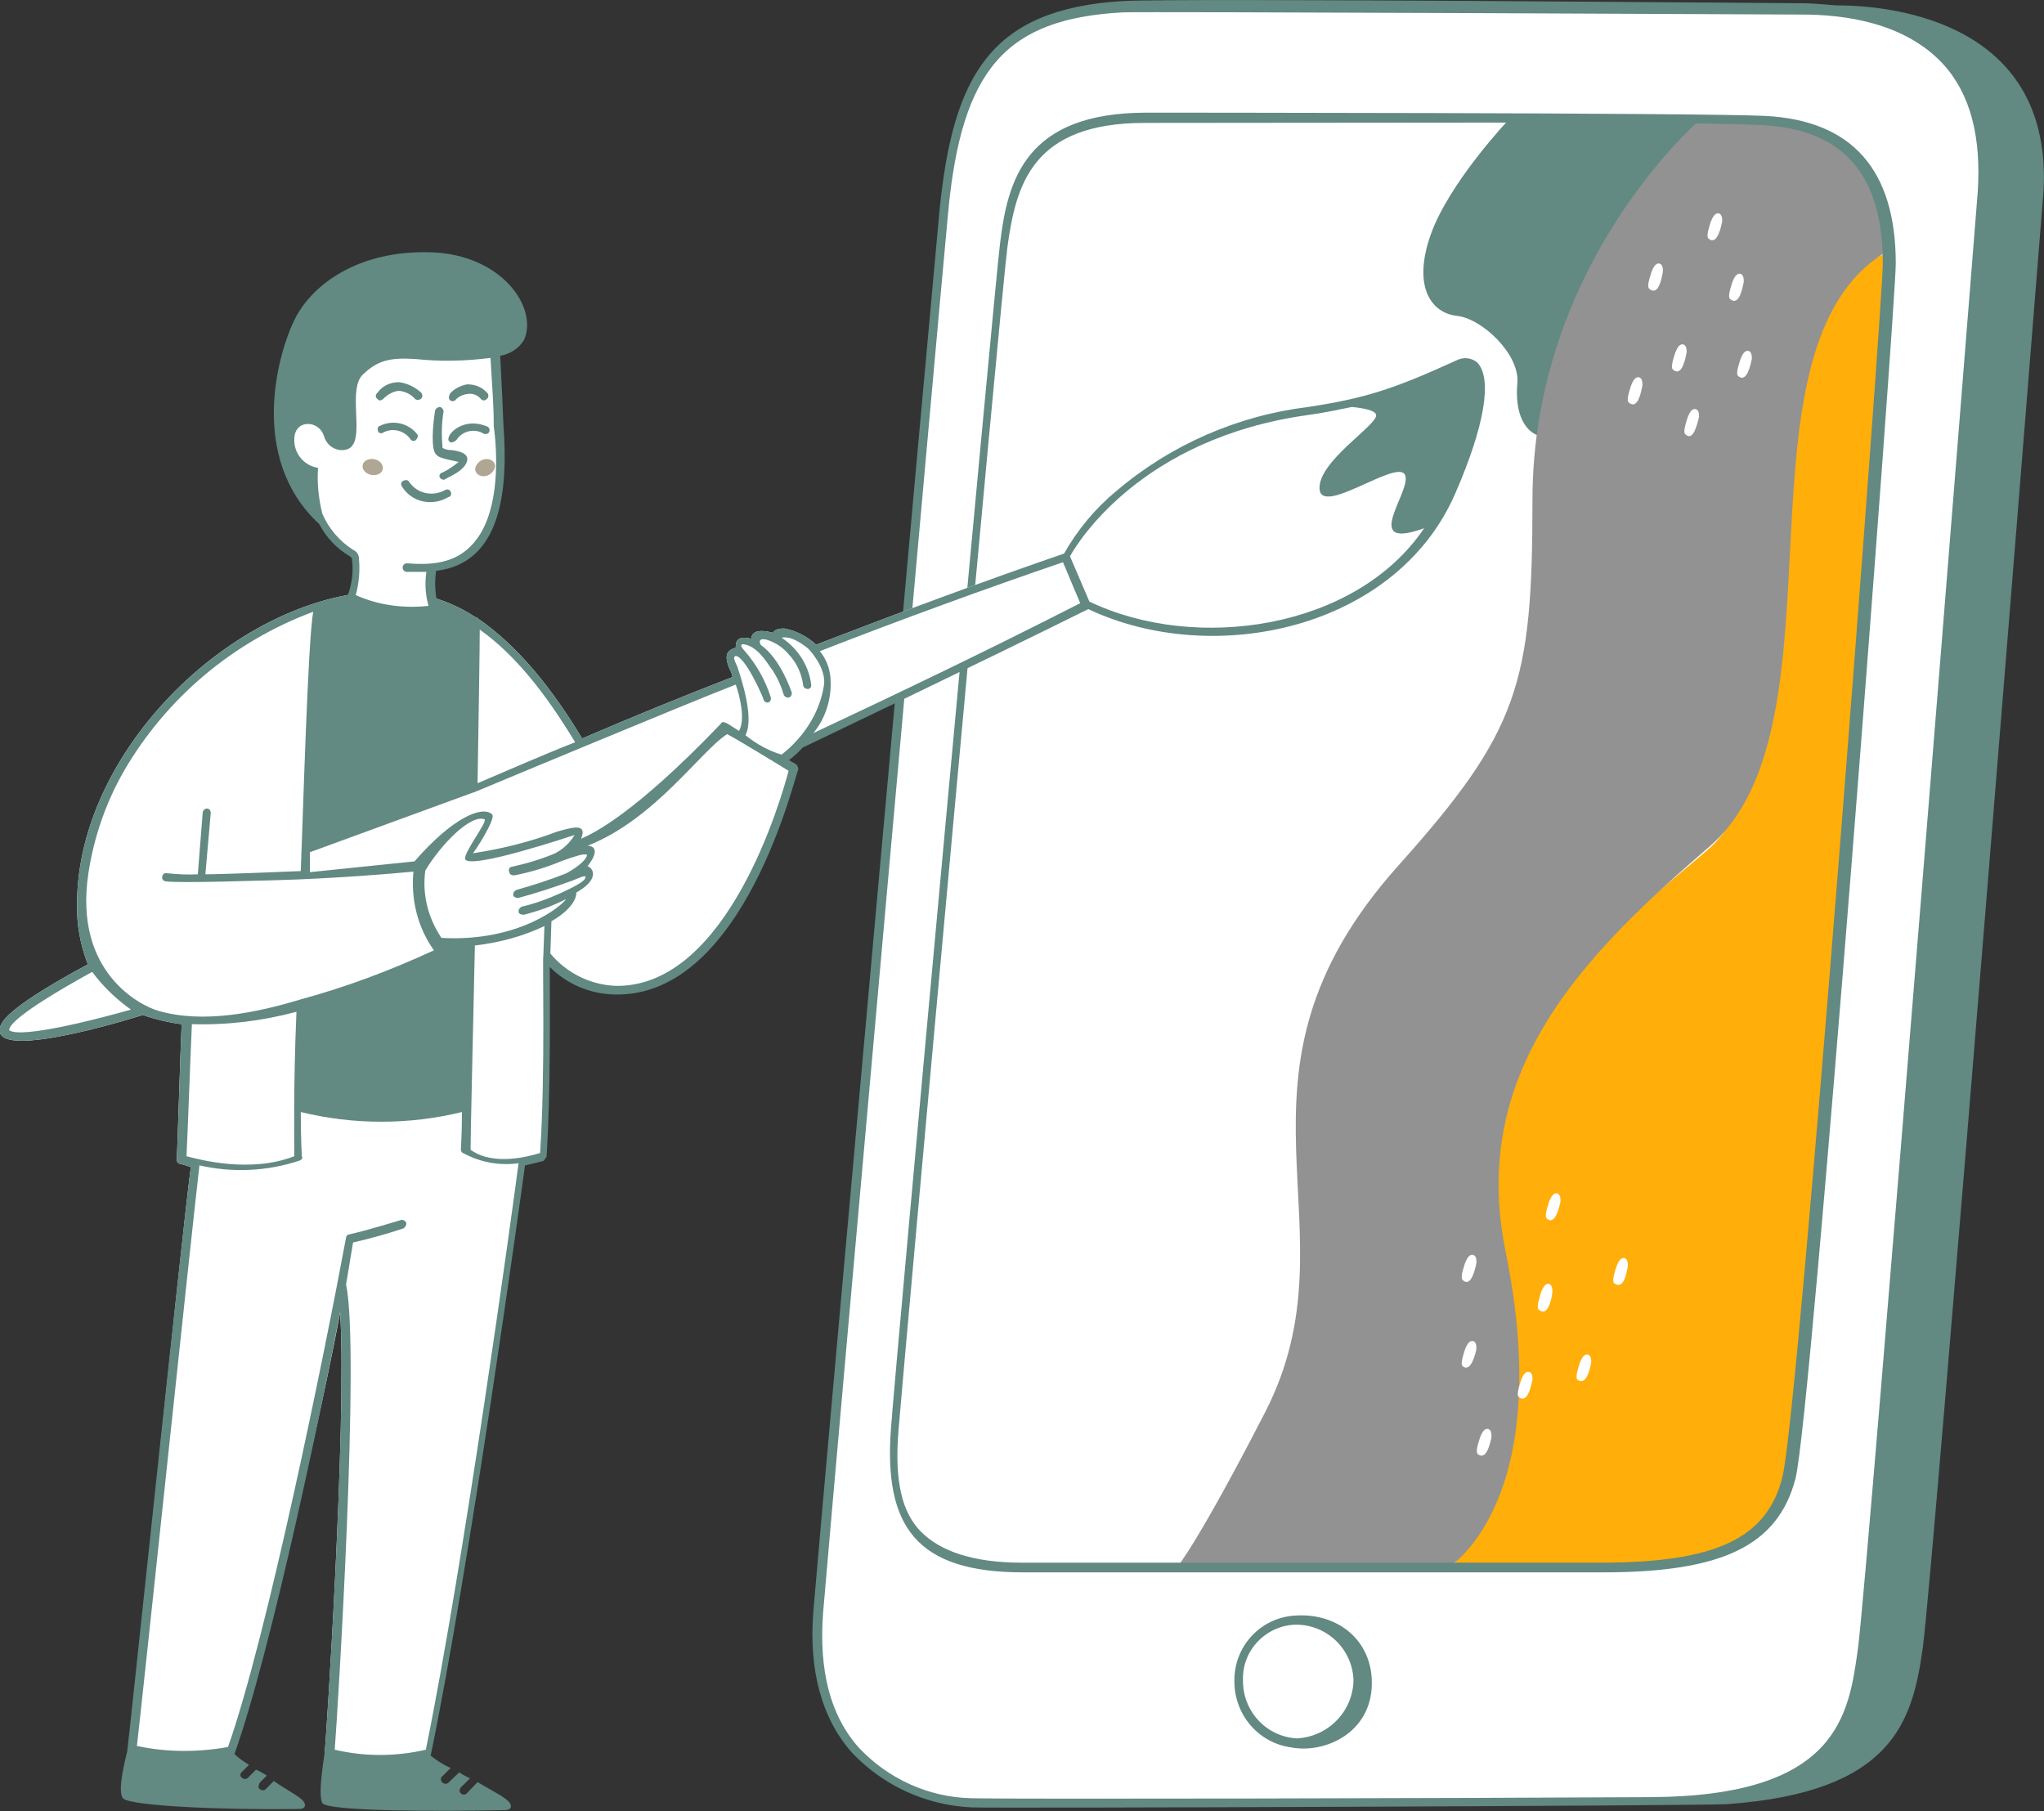
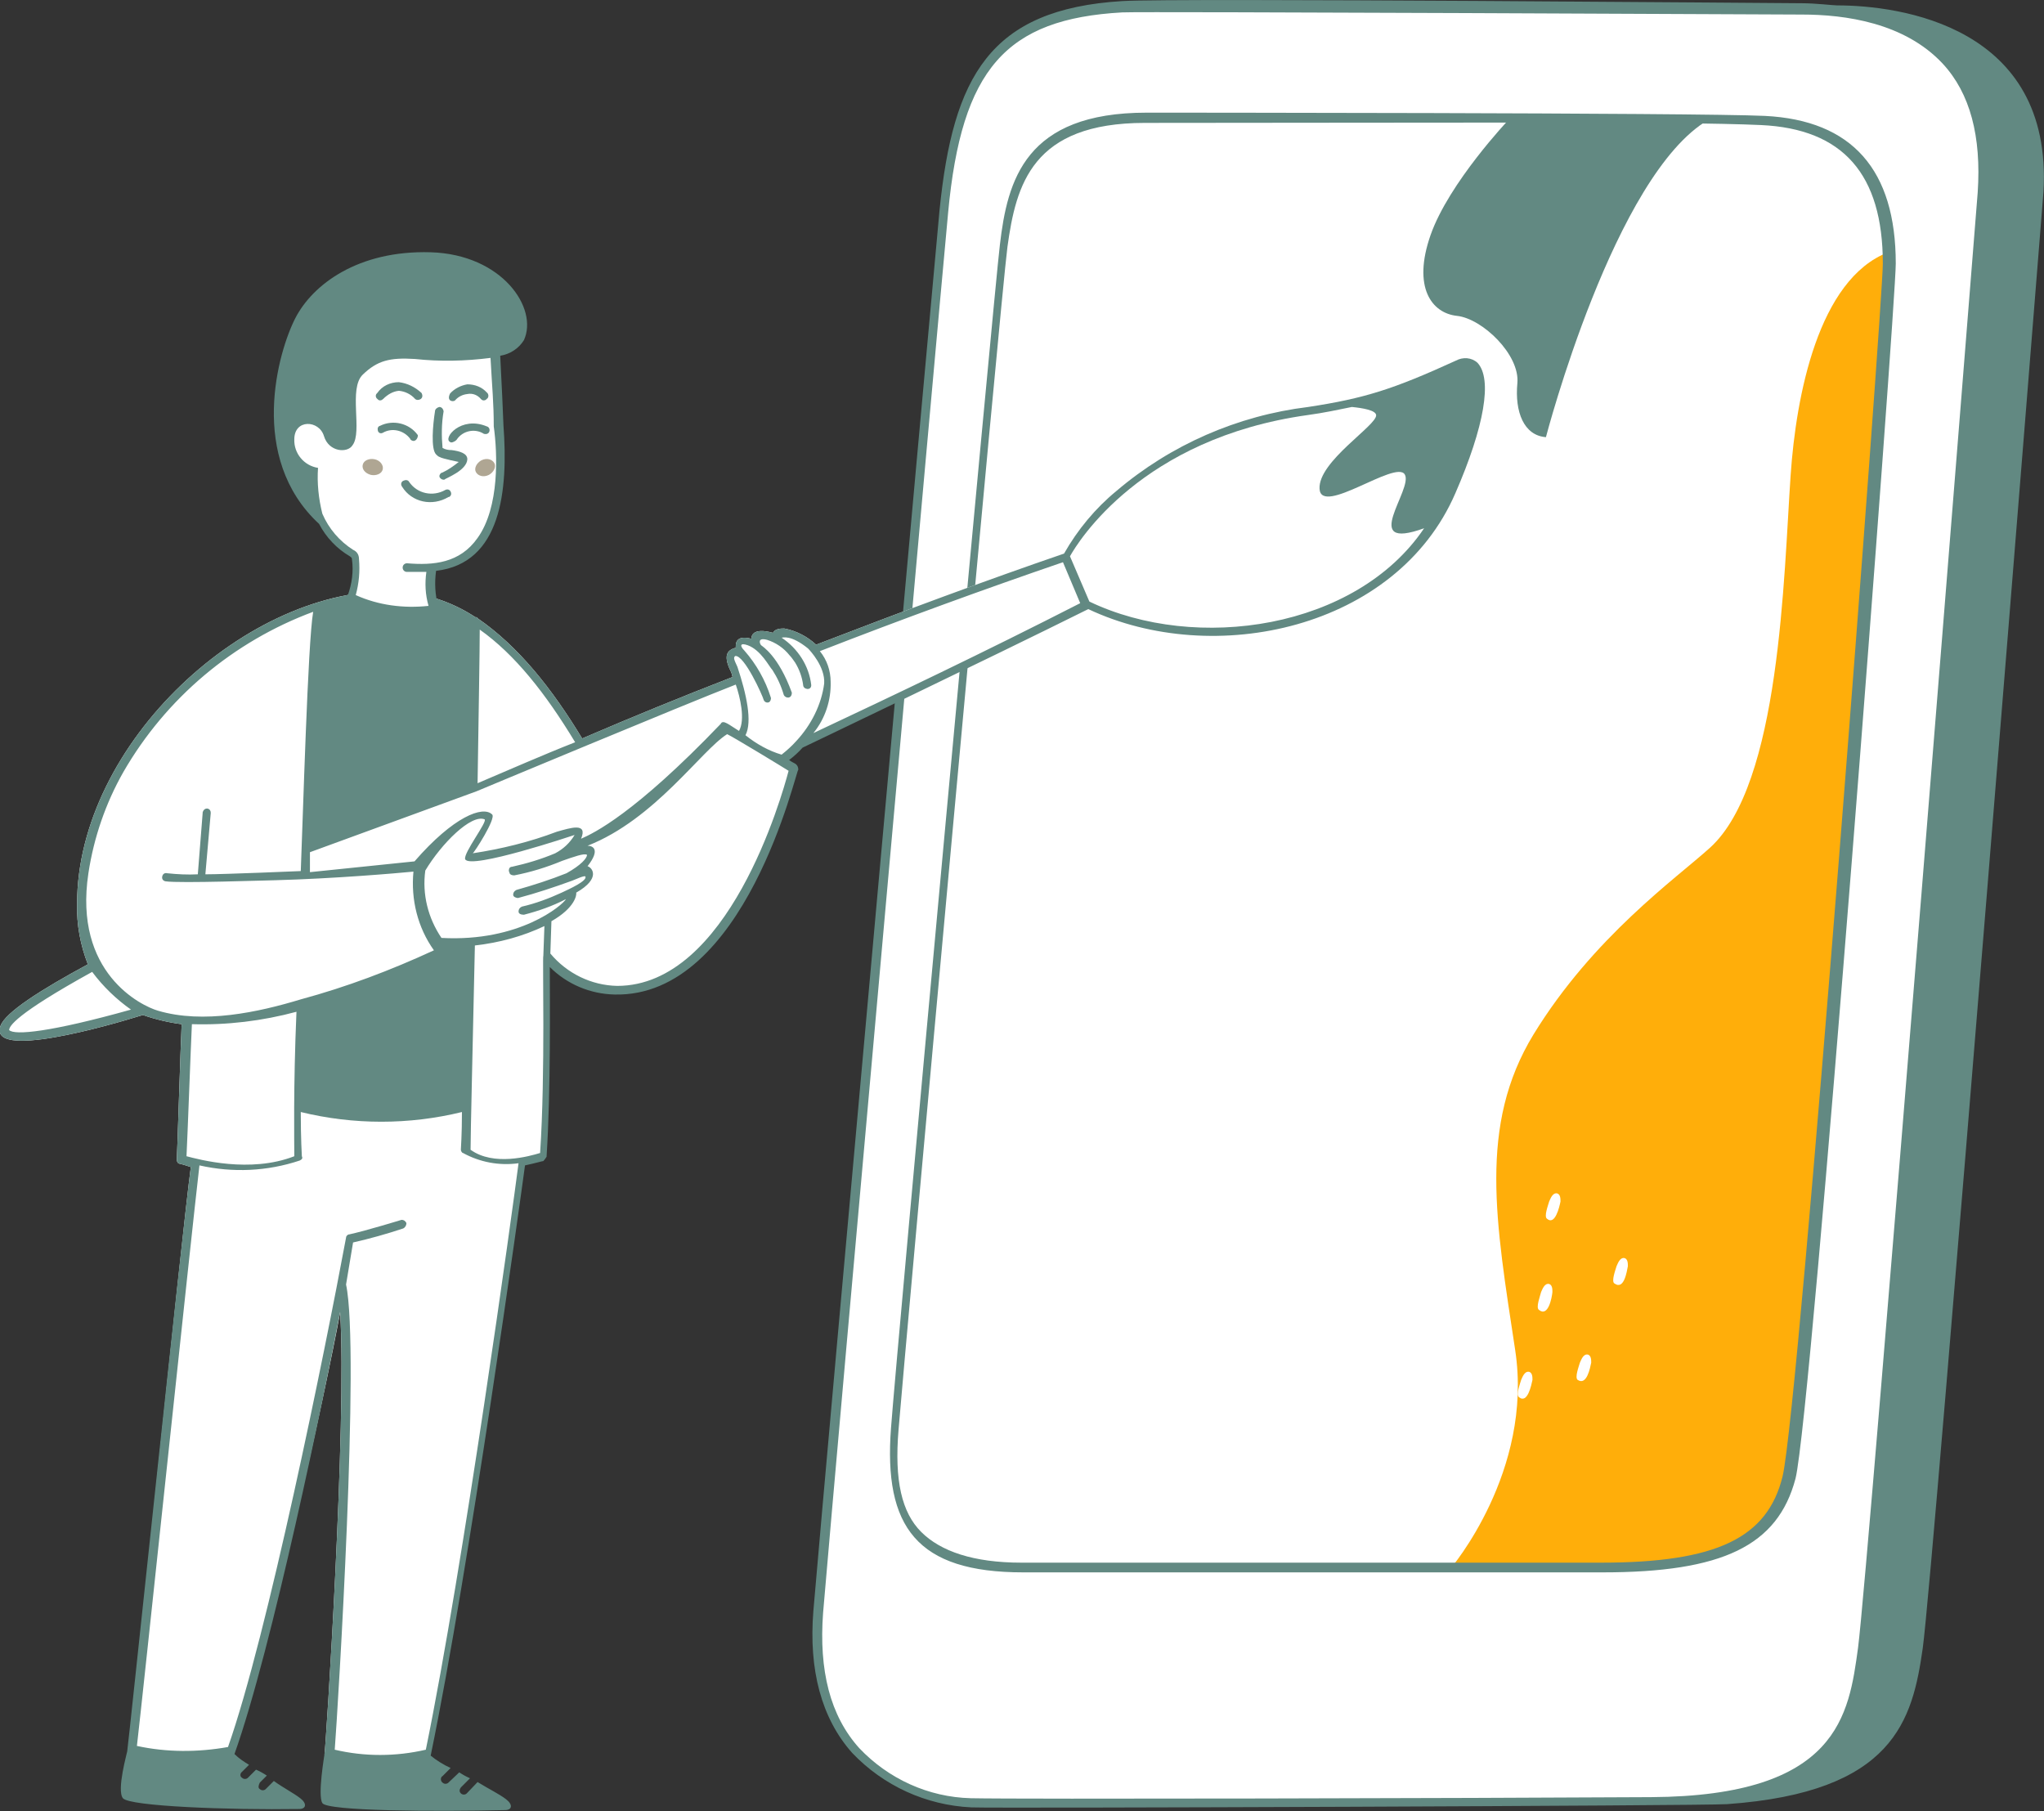
<svg xmlns="http://www.w3.org/2000/svg" viewBox="0 0 379.2 336">
  <rect x="0" y="0" width="379.2" height="336" fill="#333333" stroke="none" />
  <path d="m367.4 35.6s-20.2 256.5-22.2 270.2-4.9 28.3-39.6 28.7-116.6.4-125.9 0-30.8-6.5-28.3-35.6 21.4-236.9 23.6-259.7c2.4-25.1 9.5-36.5 33.1-37.9 13.1-.8 114.3.5 126.1.4s35.7 3.1 33.2 33.9z" fill="#fff" />
  <path d="m279.9 22.2s-11.1 11.7-14.5 21.4.2 14.5 4.9 15 11.7 7.2 11.2 12.5 1.2 9.7 5.3 10c0 0 12.7-48.8 30.2-58.9z" fill="#628982" />
  <path d="m350.3 51.5s-16.4 205.9-18.3 220.8-19.3 18.7-33.4 18.7h-29.5s15.4-18 12-40.5c-3.6-23.8-6.9-41.7 3.4-58.6 11.1-18.1 26.4-28.9 32.7-34.6 13.1-11.8 13.7-50.4 15-69.2 1-14.6 5.1-36.3 18.1-41.3z" fill="#ffae0a" />
-   <path d="m315.5 22.1s-31.2 26.6-31.2 70.7c0 34-2.5 42.8-24.9 67.8-35.4 39.6-6.9 66.8-24.7 101.4-12.5 24.3-16.3 28.7-16.3 28.7h50.4s20-12.1 10.5-58.6c-6.9-33.9 15.2-55.5 37.9-75.1 26.3-22.8 2.7-93 33.1-110.5 0 0 .4-5.5-3.6-14-6.3-12.4-31.2-10.4-31.2-10.4z" fill="#929292" />
  <path d="m340.8 1c-.7 0-4-.4-6.5-.4-2.9 0-116.2-1-126.1-.4-24.6 1.5-31.4 14-33.9 38.8-2 21.5-20.9 230.3-23.4 259.8-.9 11 1.5 20 7.2 26.4 5.8 6.1 13.7 9.7 22.1 10.1 4.6.2 136.4-.3 140.2-.6 31-2.2 34.4-15.6 36.3-28.9s22.4-270.2 22.4-270.2c1.8-30.8-26.7-34.6-38.3-34.6zm-160.7 332.6c-7.9-.2-15.3-3.6-20.7-9.3-5.4-6-7.5-14.4-6.7-25.1 2.5-29.7 21.2-238.5 23.2-259.8 2.5-26.6 10.7-35.9 32.3-37.1 3.4-.2 123.1.4 126.1.4 8 0 19 1.5 26.1 9.1 5.1 5.5 7.2 13.5 6.5 23.9 0 0-20.4 256.7-22.2 270-1.7 12.4-3.6 27.5-38.4 27.7-34.6.2-117.1.4-126.2.2z" fill="#628982" />
  <path d="m297.3 291.7h-107.5c-19.7 0-25.9-8.4-24.5-26.8 1-13.7 19.1-210.5 20.2-219.5 1.4-12 4.7-24.5 27.2-24.5.2 0 102.1 0 114.7.6 16.2.8 24.3 10 24.3 27.4 0 7.6-15.6 213.5-18.6 225.4-3.3 12.5-13.6 17.4-35.8 17.4zm-84.9-268.9c-20.9 0-23.9 11.4-25.5 23-1.2 8.9-19.1 205.7-20.2 219.4-.8 9.5.6 15.4 4.2 19s9.7 5.7 18.6 5.7h107.5c21.5 0 30.9-4.6 33.7-16 3.1-12.9 18.6-217.8 18.6-225 0-16.6-7.4-25-22.6-25.7s-60.8-.4-114.3-.4z" fill="#628982" />
-   <path d="m240.6 299.7c-6.5.2-11.6 5.5-11.6 12-.1 6.3 4.4 11.7 10.7 12.5 6.1 1.1 14.7-2.7 14.8-11.8.1-8.1-6.3-13.1-13.9-12.7zm-10 12c-.2-5.5 4.2-10.1 9.7-10.3h.3c5.7.1 10.3 4.6 10.5 10.3-.1 5.8-4.7 10.5-10.5 10.8-5.7-.3-10.1-5.1-10-10.8z" fill="#628982" />
  <g fill="#fff">
    <path d="m274.2 269.8c-.6-.4.2-2.5.4-3.2.2-.4.6-1.7 1.5-1.5.6.2.6 1 .6 1.5-.2 1-.9 4.4-2.5 3.2z" />
    <path d="m299.5 238.1c-.6-.4.2-2.5.4-3.2.2-.4.6-1.7 1.5-1.5.6.2.6 1 .6 1.5-.2 1-.7 4.5-2.5 3.2z" />
-     <path d="m271.4 237.5c-.6-.4.2-2.5.4-3.2.2-.4.6-1.7 1.5-1.5.6.2.6.9.6 1.5-.2 1.1-1 4.6-2.5 3.2z" />
    <path d="m281.8 259.2c-.6-.4.2-2.5.4-3.2.2-.4.6-1.7 1.5-1.5.6.2.6 1 .6 1.5-.2.9-.9 4.5-2.5 3.2z" />
    <path d="m285.5 243c-.6-.4.2-2.5.4-3.3.2-.4.6-1.7 1.5-1.5.6.2.6 1 .6 1.5-.1 1.1-.8 4.7-2.5 3.3z" />
    <path d="m271.4 253.5c-.6-.4.2-2.5.4-3.2.2-.4.6-1.7 1.5-1.5.6.2.6.9.6 1.5-.2.9-1 4.3-2.5 3.2z" />
    <path d="m292.7 256c-.6-.4.2-2.5.4-3.2.2-.4.6-1.7 1.5-1.5.6.2.6 1 .6 1.5-.2.9-.8 4.3-2.5 3.2z" />
    <path d="m310.4 68.6c-.6-.4.2-2.5.4-3.2.2-.4.6-1.7 1.5-1.5.6.2.6 1 .6 1.5-.2.9-.8 4.6-2.5 3.2z" />
    <path d="m317 44.3c-.6-.4.2-2.5.4-3.2.2-.4.6-1.7 1.5-1.5.6.2.6 1 .6 1.5-.2.9-.9 4.5-2.5 3.2z" />
    <path d="m321 55.5c-.6-.4.2-2.5.4-3.2.2-.4.6-1.7 1.5-1.5.6.2.6 1 .6 1.5-.2.9-.8 4.6-2.5 3.2z" />
    <path d="m306 53.6c-.6-.4.2-2.5.4-3.2.2-.4.6-1.7 1.5-1.5.6.2.6 1 .6 1.5-.2 1.1-.8 4.6-2.5 3.2z" />
    <path d="m302.2 74.7c-.6-.4.2-2.5.4-3.2.2-.4.6-1.7 1.5-1.5.6.2.6 1 .6 1.5-.2 1-.8 4.6-2.5 3.2z" />
    <path d="m322.5 69.8c-.6-.4.2-2.5.4-3.2.2-.4.6-1.7 1.5-1.5.6.2.6 1 .6 1.5-.2.9-.9 4.5-2.5 3.2z" />
    <path d="m312.7 80.6c-.6-.4.2-2.5.4-3.2.2-.4.6-1.7 1.5-1.5.6.2.6.9.6 1.5-.3 1-1 4.6-2.5 3.2z" />
    <path d="m287 226.1c-.6-.4.2-2.5.4-3.2.2-.4.6-1.7 1.5-1.5.6.2.6 1 .6 1.5-.2 1-1 4.5-2.5 3.2z" />
    <path d="m274.1 67.3c-1.1-1-2.7-1.1-4-.4-11.6 5.3-16.9 7-27.4 8.6-13.1 1.6-25.5 7-35.6 15.6-3.9 3.2-7.2 7.2-9.7 11.6-14.3 4.9-29.9 10.7-46 16.9-1.6-1.5-3.7-2.6-5.9-3-.6 0-1.7 0-2.1.8-4-1.1-4 .8-4 1.1-3.1-.8-2.9 1.1-2.9 1.7-.3 0-.7.2-1 .4-.6.4-1.2 1.3 0 3.8.2.4.3.7.4 1.2-9.3 3.6-18.6 7.4-27.9 11.4-5.5-9.1-11.8-17.1-19.4-22.3 0-.2-.2-.2-.4-.2-4.4-2.9-9.4-4.5-14.6-4.8-27.5-1.1-59.3 28.1-59.3 58-.1 3.8.6 7.6 2 11.2-8.7 4.7-15.3 8.9-16.2 11.4-2.3 6.4 20 0 26.4-2 2.3.8 4.8 1.4 7.2 1.7-.2 4-.8 23.4-.9 25.1 0 .4.2.8.6.8 0 0 .8.2 2 .6-1.7 12.7-11.4 107.3-11.4 108.2 2.9.9 5.9 1.3 8.9 1.3 3.4.1 6.8-.2 10.1-.7 7-19.6 17.3-66.6 20.1-81.8 1.3 20.2-2.7 81.2-2.9 82 3.1.9 6.3 1.4 9.5 1.3 3.3-.1 6.5-.5 9.6-1.4 7.2-34.8 16.8-103.7 17.6-109.9 1.9-.4 3.3-.7 3.5-.7.2-.3.4-.6.5-1 .8-12.2.6-29.4.6-35.3 3.5 3.2 8 5.1 12.8 5.3 22.2.5 32.8-41 33.1-41 0-.4-1.4-1.6-2-2 1.1-.7 2.1-1.6 3-2.5 0 0 34-16 53.2-25.5 23.5 11.1 57.2 3.3 67.8-21.6 5.5-12.6 7.5-20.9 4.7-23.9z" />
  </g>
  <path d="m274.1 67.3c-1.1-1-2.7-1.1-4-.4-11.6 5.3-16.9 7-27.4 8.6-13.1 1.6-25.5 7-35.6 15.6-3.9 3.2-7.2 7.2-9.7 11.6-14.3 4.9-29.9 10.7-46 16.9-1.6-1.5-3.7-2.6-5.9-3-.6 0-1.7 0-2.1.8-4-1.1-4 .8-4 1.1-3.1-.8-2.9 1.1-2.9 1.7-.3 0-.7.2-1 .4-.6.4-1.2 1.3 0 3.8.2.4.3.7.4 1.2-9.3 3.6-18.6 7.4-27.9 11.4-5.5-9.1-11.8-17.1-19.4-22.3 0-.2-.2-.2-.4-.2-4.4-2.9-9.4-4.5-14.6-4.8-27.5-1.1-59.3 28.1-59.3 58-.1 3.8.6 7.6 2 11.2-8.7 4.7-15.3 8.9-16.2 11.4-2.3 6.4 20 0 26.4-2 2.3.8 4.8 1.4 7.2 1.7-.2 4-.8 23.4-.9 25.1 0 .4.2.8.6.8 0 0 .8.2 2 .6-1.7 12.7-11.6 107.4-11.8 108.4 0 .2-2 7.2-.8 8.7s19.6 2.2 32.7 2c1.3 0 1.5-1 .2-2s-3.1-1.9-4.9-3.2l-1.5 1.5c-.3.3-.8.3-1.1 0-.4-.2-.2-.8 0-1.2l1.3-1.3c-.6-.4-1.3-.8-2-1.1l-1.5 1.5c-.3.3-.8.3-1.1 0-.4-.2-.4-.8 0-1.1l1.3-1.3c-1-.6-1.9-1.2-2.7-2 7-19.6 16.7-66.8 19.6-82 1.3 20.1-2.7 81.2-2.9 82 0 .2-1.3 7.6-.4 9.1s20.9 1.6 33.9 1.3c1.3 0 1.5-1 .2-2s-3.2-1.9-5.3-3.2l-2 2.1c-.3.3-.8.3-1.1 0-.4-.4-.2-.8 0-1.1l1.7-1.7c-.7-.3-1.4-.7-2-1.1l-2 1.9c-.3.3-.8.3-1.1 0-.3-.2-.4-.7-.2-1 0-.1.1-.1.2-.2l1.5-1.5c-1.3-.6-2.6-1.4-3.7-2.3 7.2-34.8 16.7-103.5 17.5-109.5 1.9-.4 3.2-.8 3.4-.8.2-.2.4-.5.6-.8.8-12.2.6-29.3.6-35.2 3.2 3.2 7.5 5 12 5.1 24.3.6 33.7-41.7 34.1-41.7 0-.4-.1-.7-.4-1-.2-.2-.8-.4-1.3-.8.9-.7 1.7-1.4 2.5-2.3 0 0 33.9-16.2 53-25.7 23.3 11 57.2 3.7 68.1-21.5 5.4-12.4 6.9-21.2 4.1-24.2zm-185.1 49.5c6.5 4.6 12.2 11.8 17.7 20.9-6.1 2.4-12.2 5.1-18.1 7.6.2-13.3.4-24.5.4-28.5zm-.6 30s38.8-16.2 48.1-19.8c.8 2.3 1.8 6.5.6 8.6-1.8-1.1-3-2.2-3.4-1.3-16 16.7-23.6 20.3-25.9 21.3 1.3-3.1-2-2-4.5-1.3-5 1.9-10.3 3.2-15.6 4 .2 0 4.4-6.5 3.6-7.2-1.7-1.7-7.2.4-14.4 8.7l-19.4 2v-3.7zm-86.7 44.3c0-.7 1.1-2.9 15.4-10.8 2 2.7 4.5 5.1 7.2 7-15 4.2-21.6 4.8-22.6 3.8zm27.6-3.6c-3.1-.9-15.7-7-12.9-25.5 1-6.6 3.2-13 6.5-18.8 7.9-13.7 20.4-24.2 35.2-29.7-1 5.7-1.9 38.4-2.3 48.1 0 0-14.1.6-17.7.6l1-11.4c0-.4-.2-.7-.6-.8h-.1c-.4 0-.7.3-.8.7v.1l-.9 11.4c-1.9.1-3.8 0-5.7-.2-.4-.1-.8.1-.9.6-.1.4.1.8.6.9 2.7.4 19-.2 20.3-.2 11.1-.3 22.6-1.3 25.7-1.6-.5 5.2.8 10.4 3.8 14.6-8 3.7-16.2 6.8-24.7 9.1-7.9 2.4-18.1 4.6-26.5 2.1zm5.3 27c.2-3.8.8-20.5 1-24.5 6.5.2 13.1-.6 19.4-2.3-.6 14-.4 24.3-.4 26.8-8.2 3.2-17.7.6-20 0zm44.4 110.1c-5.6 1.3-11.4 1.3-16.9 0 .6-7.8 4.7-74.2 2.1-86.3l1.3-7.8c3.1-.7 6.3-1.6 9.3-2.6.4-.2.6-.6.6-1-.2-.4-.5-.6-.9-.6 0 0-6.5 2-9.7 2.7-.3 0-.6.3-.6.6-4 21.5-14.6 73.8-21.9 94.5-5.6 1-11.4 1-16.9-.2 1-8.4 10.1-94.9 11.6-107.7 6.2 1.4 12.6 1.1 18.6-.9.4-.2.6-.4.4-.8 0 0-.2-3.2-.2-8.2 9.8 2.4 20.1 2.4 29.9 0 0 4.2-.2 6.8-.2 7s.2.6.4.6c3.1 1.7 6.7 2.4 10.3 1.9-1.1 8.6-10.2 74.6-17.2 108.8zm21.2-110.7c-2 .6-8.6 2.5-12.9-.6 0-3 .4-19.4.8-37.9 4.5-.5 8.9-1.7 12.9-3.6l-.2 5.5c-.2.1.4 21.8-.6 36.6zm-18.3-39.9c-2.5-3.7-3.6-8.1-3-12.5 3-5 8.5-10.5 11-9.5.6.4-4 6.3-3.6 7.4.9 2 20-4.4 20.3-4.5-.9 1.5-2.1 2.6-3.6 3.4-2.6 1.1-5.3 1.9-8 2.5-.4 0-.6.3-.6.7 0 .1 0 .2.1.3 0 .4.4.6.9.6 3.1-.6 6-1.5 8.9-2.7 2-.7 4.2-1.5 4.6-1.1 0 .6-1.1 1.9-3.8 3.4-3 1.2-6.1 2.2-9.3 3.1-.4.2-.6.5-.6.9s.6.6.9.6c3.4-.9 6.7-2 10-3.2 1-.4 2.3-1 2.5-.8.4.8-2.9 2.3-4.4 3-2.4 1.1-4.8 2-7.4 2.6-.4.2-.6.5-.6.9s.4.6 1 .6c2.7-.7 5.3-1.6 7.8-2.9-.6 1.1-8.6 8-23.1 7.2zm64.4-31c-1.3 4.9-11.2 39.9-31.8 39.9-4.8-.1-9.3-2.3-12.4-6l.2-6c4.4-2.5 4.7-4.9 4.6-5.3 4.7-2.7 2.9-4.7 2.1-4.9 2.5-3.2.9-3.8 0-3.8 12.5-4.9 21.1-17.7 25.9-20.7 1.1.5 10.8 6.4 11.4 6.8zm1.4-5.5c-.8.9-1.7 1.7-2.7 2.5-2.4-.7-4.7-2-6.7-3.6 1.3-2.5.2-7.6-1.5-12.7-.6-1.3-.8-1.7-.4-2 1.7-.2 5.1 7.4 5.3 8.2.2.4.6.5.9.4s.5-.6.4-.9c-1-3.2-2.7-6.2-4.9-8.7-.9-.9-.8-1.5.6-1 2.5.9 4 4 4.6 4.6.9 1.4 1.6 2.9 2.1 4.6.3.7 1.5.8 1.5-.4-2.5-6.9-5.5-8.6-5.7-8.8s-.8-1.5 1.1-1c1.6.5 3.1 1.5 4.2 2.9.4.4.7.9 1 1.3.8 1.3 1.3 2.7 1.5 4.2 0 .8 1.5 1.1 1.5 0-.4-3.6-2.5-6.8-5.5-8.8.2 0 1.7-.6 4.9 2 .4.4 3.2 3.4 3 6.5-.5 3.9-2.4 7.7-5.2 10.7zm3.2-1.5c2.2-2.7 3.3-6.1 3.2-9.5 0-2.1-.7-4.1-2-5.7 15.4-6 30.8-11.6 45.1-16.5l3.2 7.6c-17.8 9.1-34.4 17-49.5 24.1zm51.2-24.4-3.6-8.4c1.5-2.7 13.3-21.9 44.1-26.2 3-.4 5.7-1 8.2-1.5 2 .2 4.4.6 4.5 1.5.2 1.9-10.8 8.6-10.5 13.7s14.1-5.4 15.8-2.7-8.6 14.4 3.6 10c-12.6 18.7-42.3 23.1-62.1 13.6z" fill="#628982" />
  <path d="m93 84.1c-.4-3.6-.7-12.2-.8-16.9-.1-1.7-1.5-3.1-3.2-3-3.1 0-6.8-.2-12-.4-7.8-.2-10.9 1.9-11.8 5.3s1.1 13.1-2.1 13.3c-1.5.2-3.4-6.3-7-4.9s-3.1 6-1.3 7.8c.9 1.1 2 2.1 3.2 2.9 0 12.3 7.6 15 7.6 15 .3 2.6 0 5.3-.8 7.8 4.8 2.4 10.2 3 15.4 1.7-.8-2.3-.8-4.9 0-7.2 13.2-3 13.4-16.3 12.8-21.4z" fill="#fff" />
  <path d="m79.9 46.8c-13.5-.4-21.9 6-25.1 12.2s-8.9 25.9 4.4 38.2c1.3 2.5 3.3 4.6 5.7 6 .2.2.4.2.4.6.3 2.2 0 4.5-.8 6.7-.2.3 0 .7.3.9h.1c.2.2 5.5 3.1 15.8 2.1.2 0 1-.5.6-1-.6-2.2-.7-4.4-.4-6.6 12.1-1.4 13.4-14.9 12.5-27 0-.6-.4-9.3-.6-12.9 1.8-.3 3.4-1.3 4.4-2.9 2.7-5.9-4-15.9-17.3-16.3zm8.7 53c-3.3 4.7-8.2 5.1-13.1 4.7-.4 0-.8.3-.8.8 0 .4.3.8.8.8h3.6c-.3 2.1-.2 4.2.4 6.3-4.6.5-9.3-.1-13.5-2 .6-2.2.8-4.4.6-6.7 0-.8-.4-1.4-1.1-1.7-2.5-1.6-4.5-3.9-5.7-6.7-.7-2.8-1-5.7-.8-8.5-2.6-.4-4.5-2.7-4.4-5.3 0-3.8 4.6-3.6 5.5-.6s4.4 3.2 5.3 1.7c1.9-2.5-.8-10.5 1.9-13.1s5-3.2 9.7-2.9c4.6.5 9.3.4 14-.2.3 5.6.6 8.3.6 12.7.7 5 1.1 15-3 20.7z" fill="#628982" />
  <path d="m82.4 89c-.3 0-.6-.1-.8-.4s0-.7.3-.9h.1c1.1-.5 2.1-1.2 3.1-2 0 0-3-.6-3.5-.9-.3-.1-.5-.3-.7-.5-1-1-.6-5.5-.2-8 0-.4.4-.7.8-.8.4 0 .7.3.8.8-.4 2.3-.4 4.6-.2 6.8.5.3 1.1.4 1.7.4 1.5.2 2.9.6 2.9 1.7-.1 2.1-4 3.5-4.3 3.8z" fill="#628982" />
  <path d="m83.5 82c-1.4-.7 2-4.9 6.8-2.9.4.1.6.5.5.9s-.5.6-.9.5h-.1c-1.7-1.1-4-.6-5.1 1.1-.4.4-1 .6-1.2.4z" fill="#628982" />
  <path d="m76.7 81.8c-.2 0-.6-.2-.6-.4-1.2-1.6-3.4-2.1-5.1-1.1-.4.2-.8 0-.9-.4s0-.8.4-.9c2.4-1.2 5.4-.5 7 1.7.1.1-.1 1.1-.8 1.1z" fill="#628982" />
  <path d="m74.6 90.3c-.3-.4-.2-.9.2-1.1s.9-.2 1.1.2c1.5 2.2 4.4 2.8 6.7 1.5.4-.2.8-.1 1 .3s.1.8-.3 1h-.1c-3 1.8-6.8 1-8.6-1.9z" fill="#628982" />
  <path d="m83.5 73c.8-.9 2-1.5 3.2-1.7 1.4 0 2.7.5 3.6 1.5.3.2.4.7.2 1 0 .1-.1.1-.2.2-.2.3-.7.4-1 .1 0 0-.1-.1-.1-.1-.6-.7-1.5-1.1-2.5-.9-.9.1-1.7.5-2.3 1.2-.4.3-1.6.1-.9-1.3z" fill="#628982" />
  <path d="m77 74c-.8-.9-1.9-1.4-3-1.5-1.1.1-2.1.7-2.9 1.5-.3.3-.7.4-1 .1 0 0-.1-.1-.1-.1-.3-.2-.4-.7-.1-1 0 0 .1-.1.1-.1.9-1.3 2.4-2 4-2 1.6.2 3 .9 4.2 2 .6 1.1-.7 1.6-1.2 1.1z" fill="#628982" />
  <path d="m68.8 88.1c1 .2 2-.2 2.2-1s-.5-1.7-1.5-1.9c-1-.2-2 .2-2.2 1s.4 1.6 1.5 1.9" fill="#afa693" />
  <path d="m88.3 87.6c.4.7 1.4 1 2.4.5.9-.5 1.4-1.5 1-2.2s-1.4-1-2.4-.5c-.9.5-1.4 1.5-1 2.2z" fill="#afa693" />
</svg>